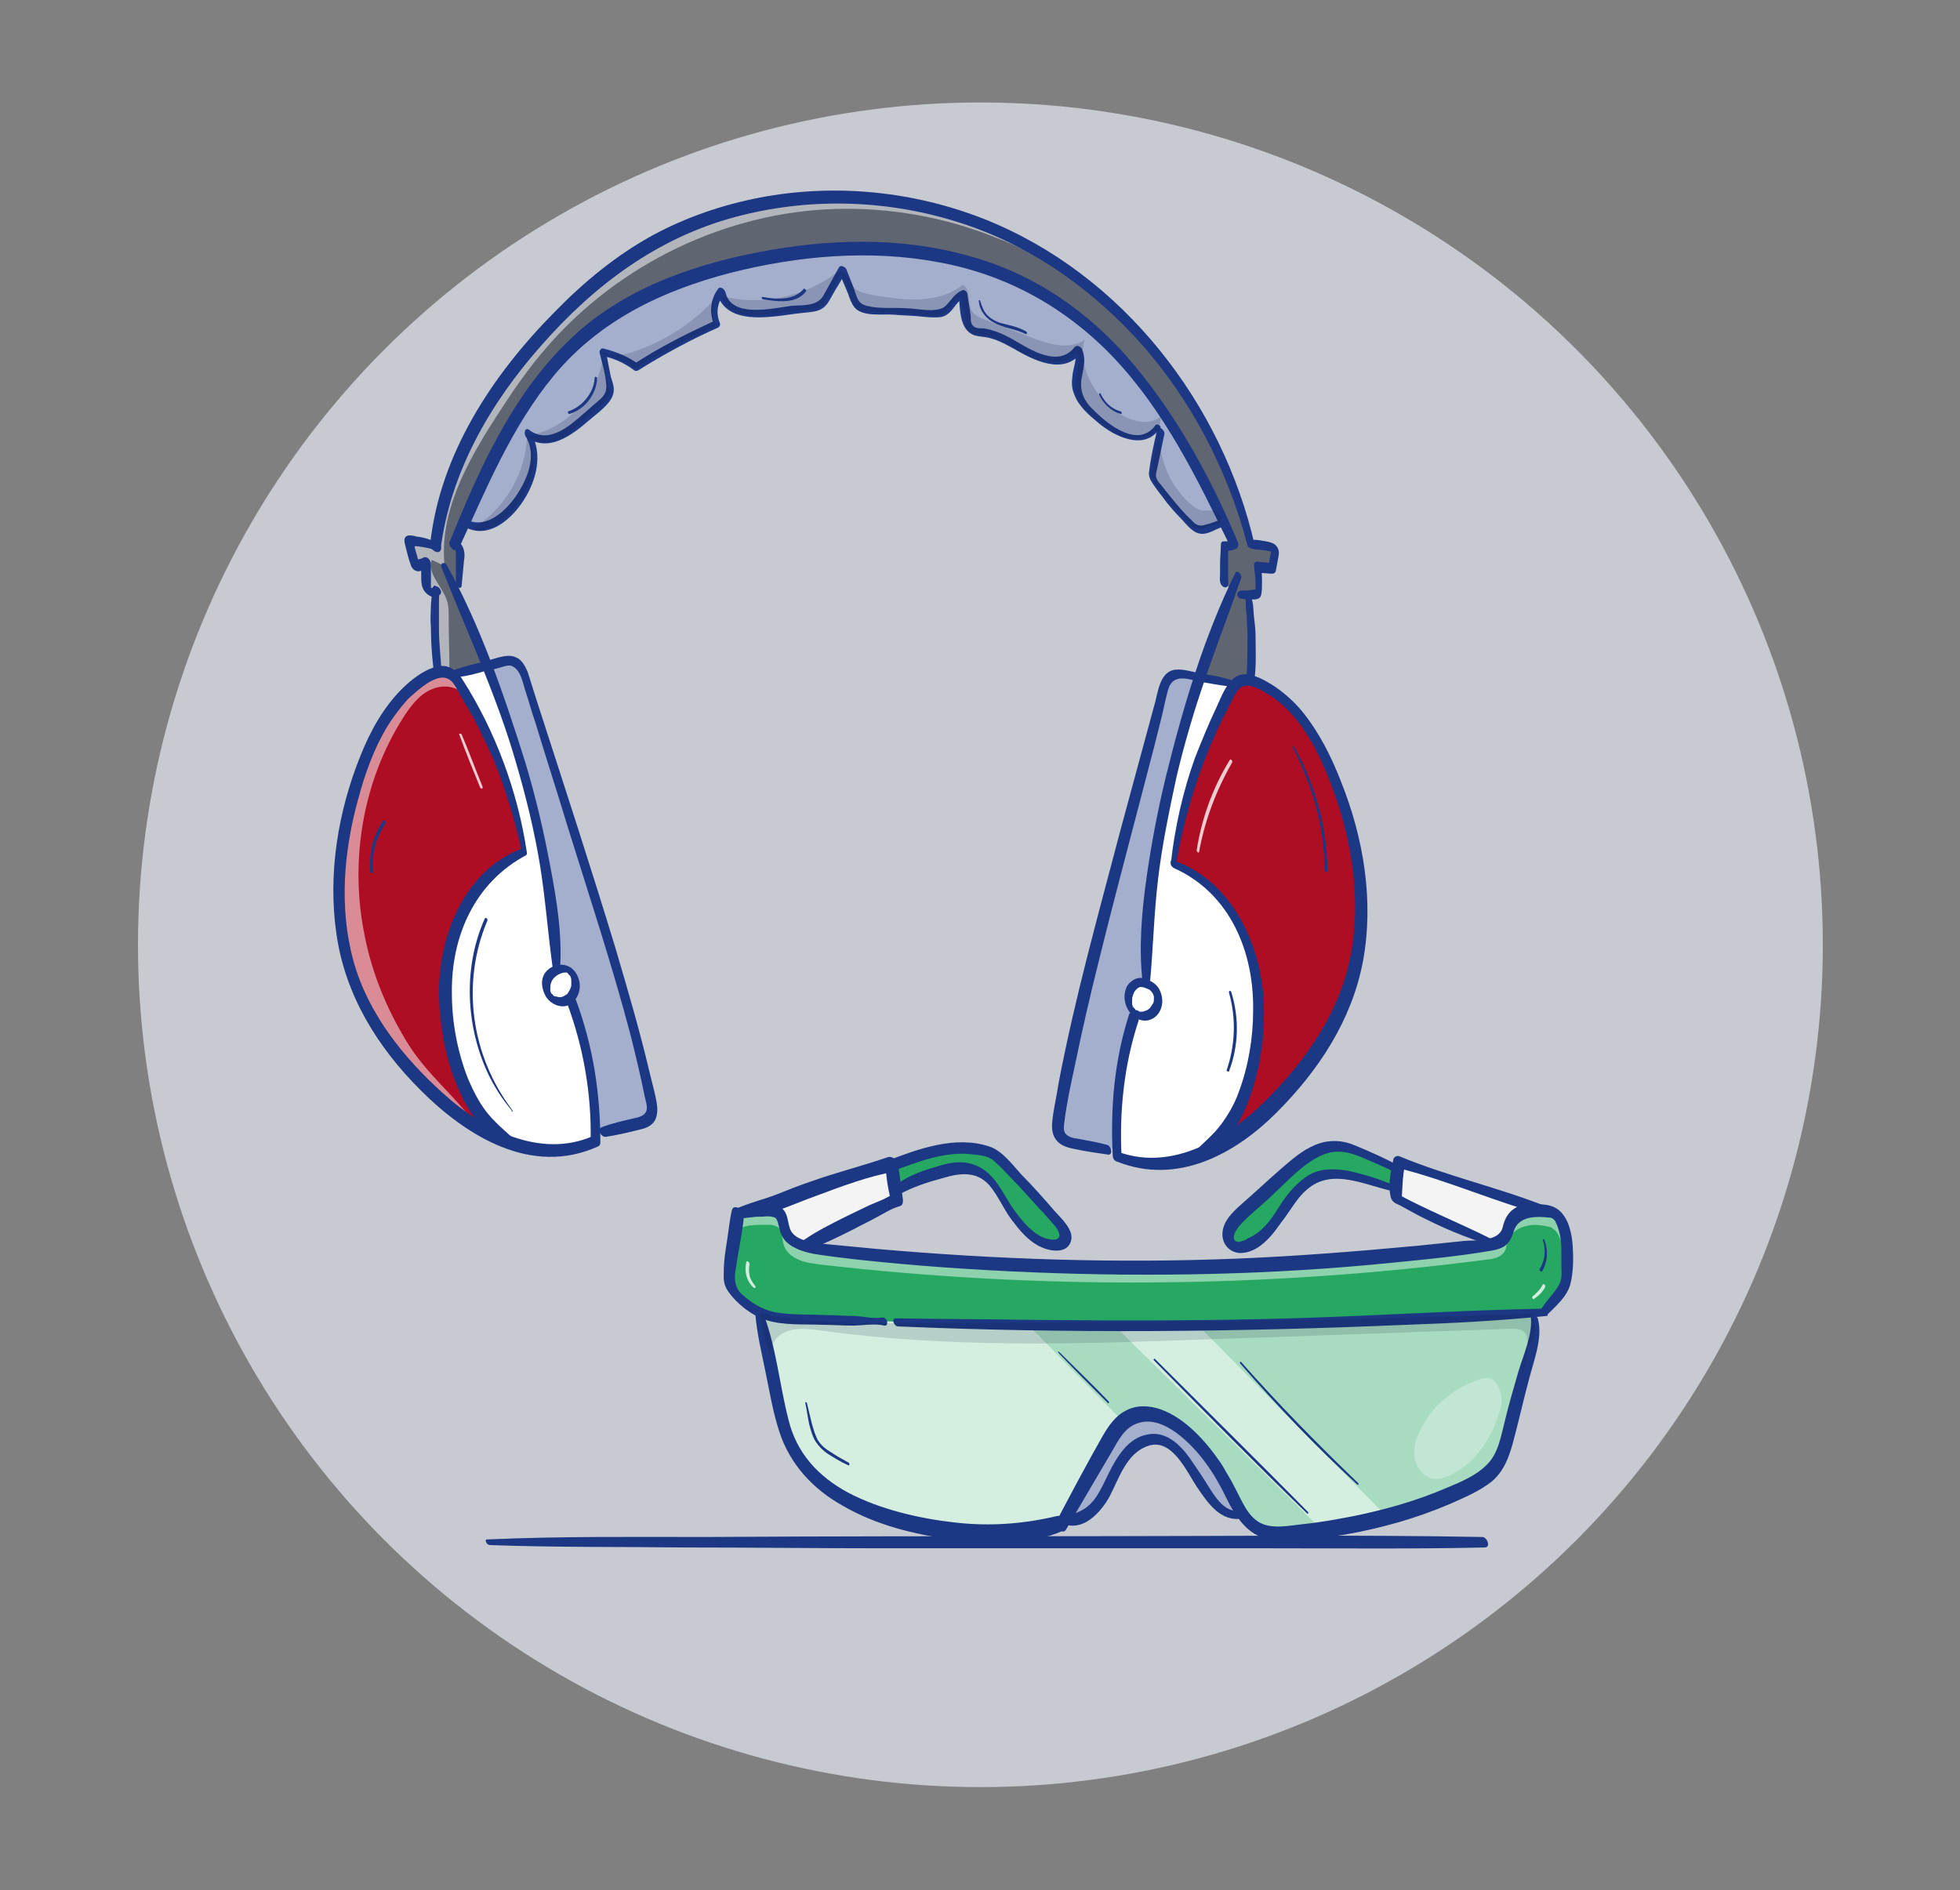
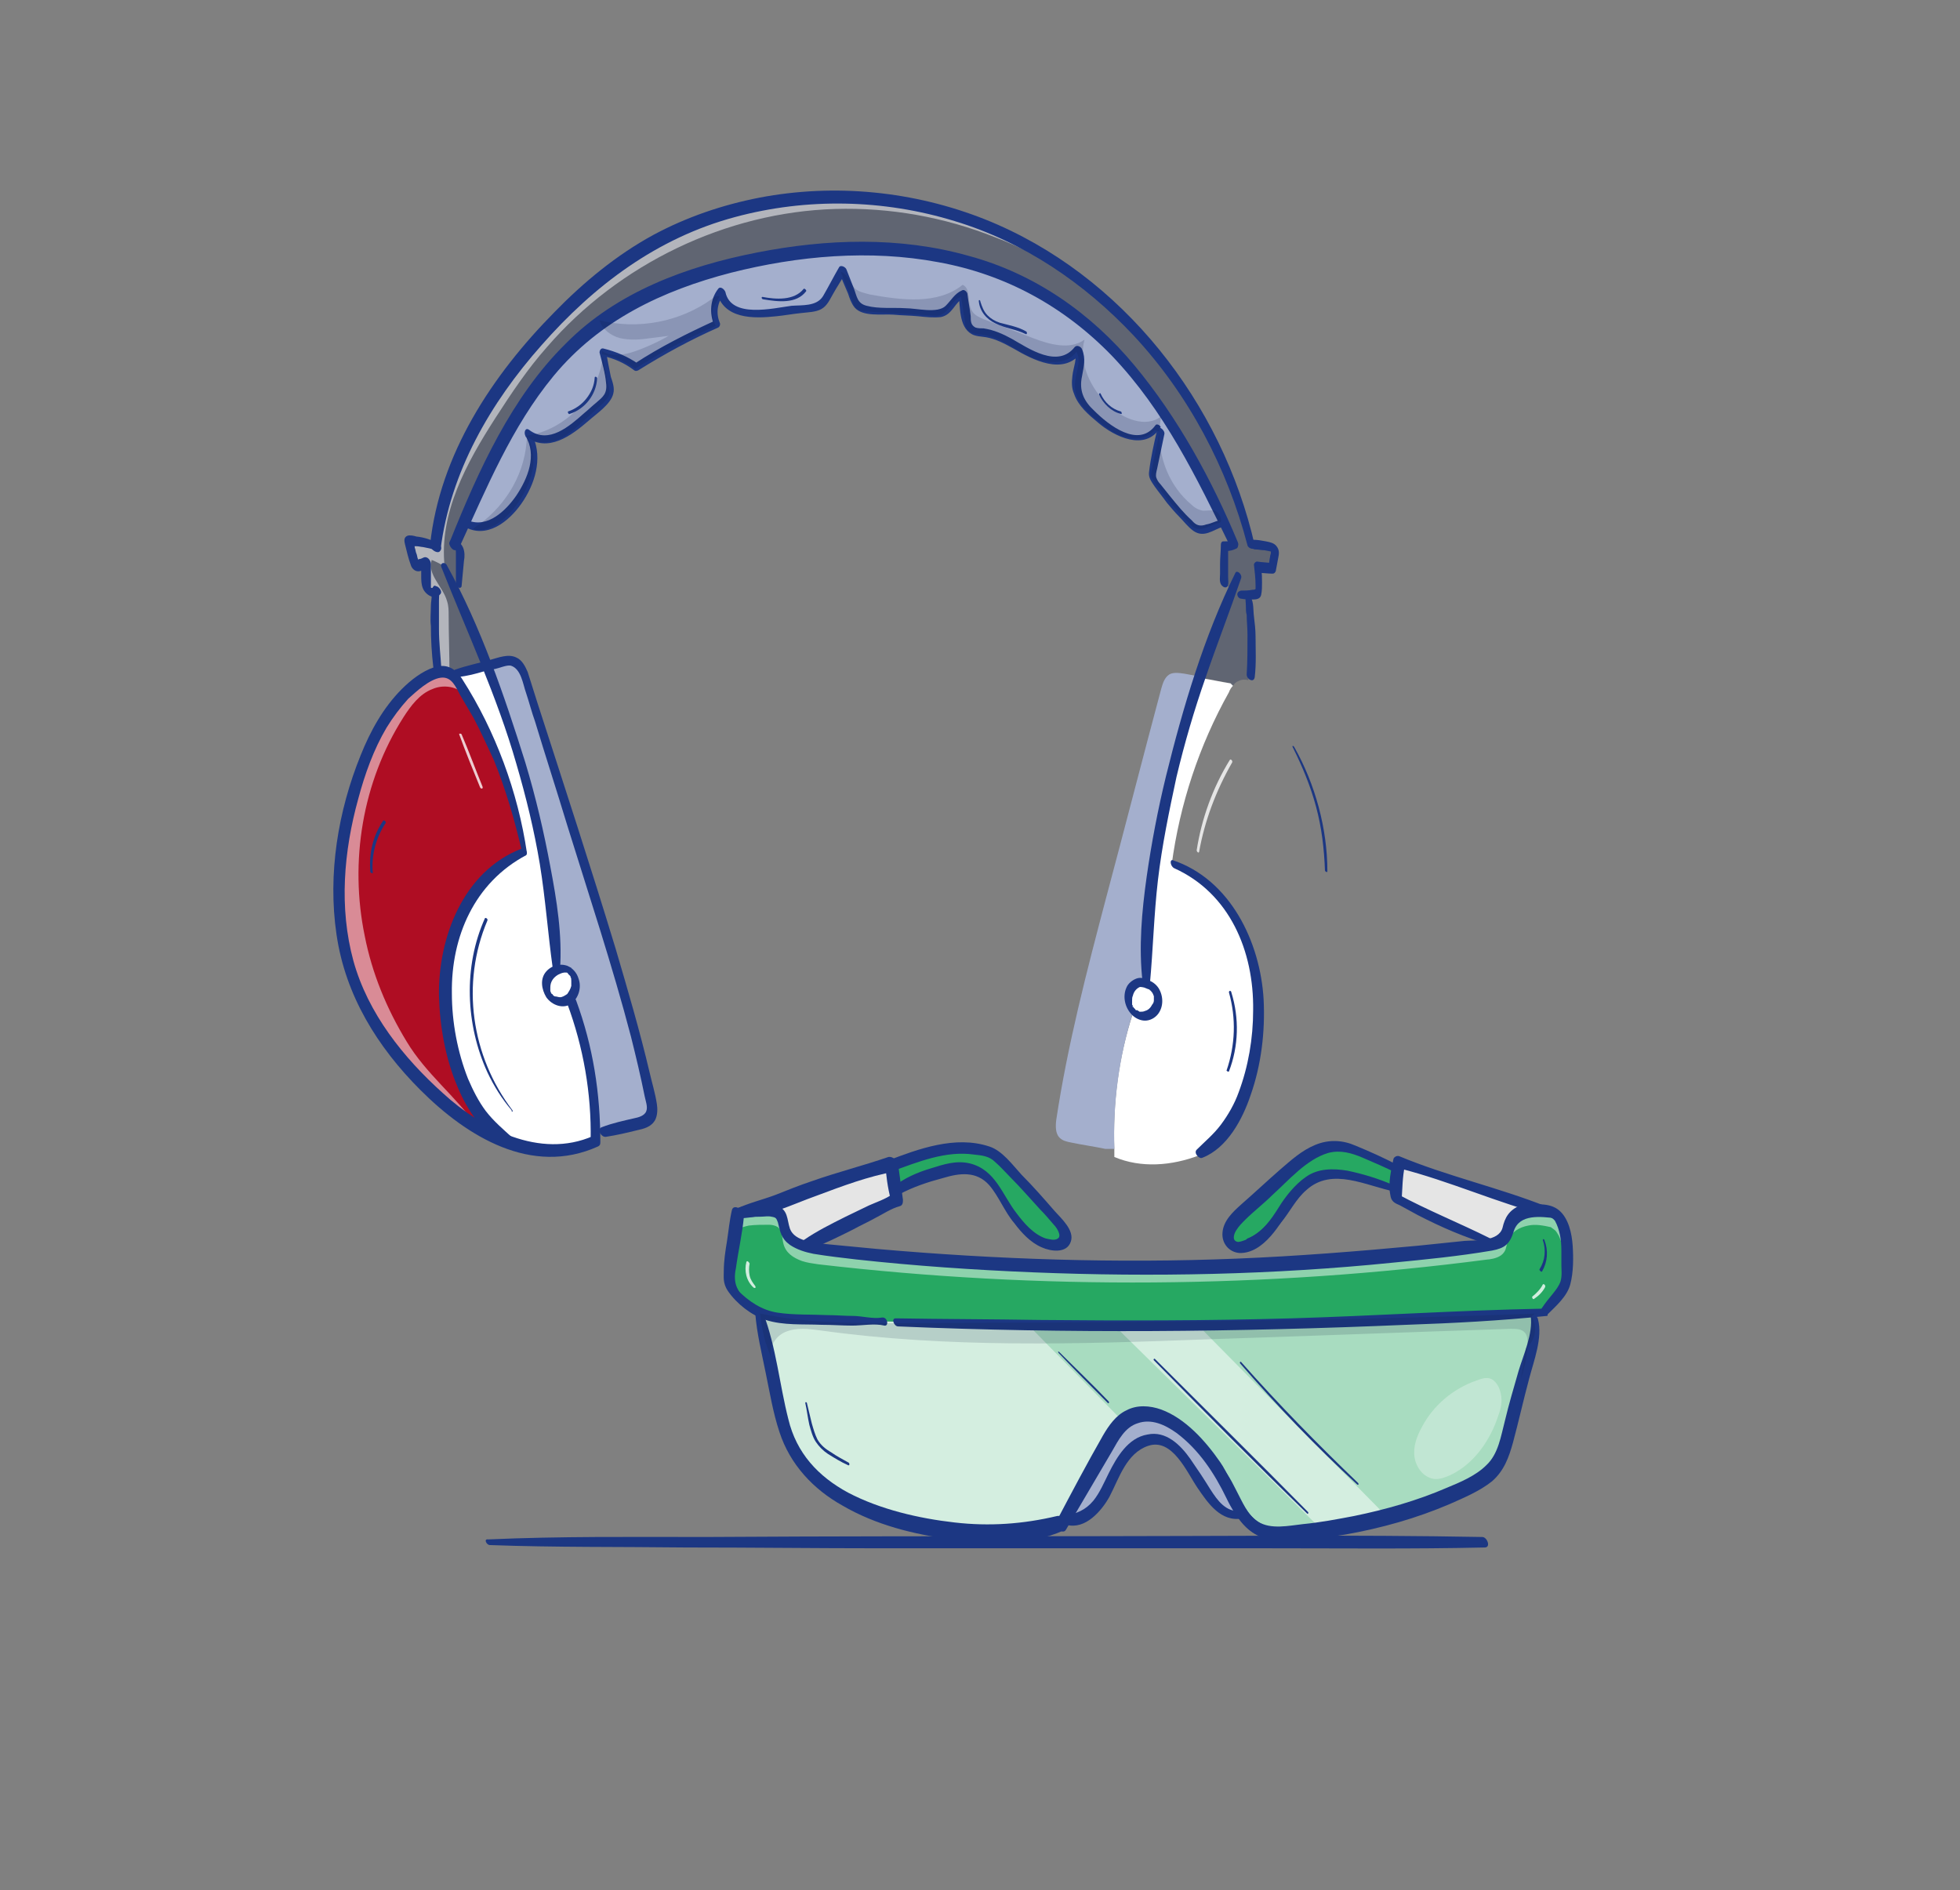
<svg xmlns="http://www.w3.org/2000/svg" viewBox="0 0 242.9 234.3" style="enable-background:new 0 0 242.9 234.3" xml:space="preserve">
  <rect x="0" y="0" width="242.9" height="234.3" fill="#808080" stroke="none" />
  <style>.st372{fill:#26a862}.st383{fill:#af0d23}.st502{fill:#1c3783}.st522{fill:#fff}.st540{fill:#a4afcd}.st547{opacity:.17;fill:#0e1c42}.st549{fill:#fff}.st549,.st553{opacity:.79}</style>
  <g id="Layer_1">
-     <circle cx="121.5" cy="117.1" r="104.4" style="opacity:.72;fill:#e4e7f0" />
    <path class="st522" d="M140.5 125.5c-.4-.3-.6-.7-.7-1.1-.2-.7-.1-1.5.4-2.1.2-.2.5-.4.7-.5.8-.1 1.6.2 2.1.8.6.8.5 2-.2 2.7-.3.3-.7.5-1.2.5-.4.1-.8 0-1.1-.3zm-70-1.9c-.3.3-.7.4-1.1.4-.4 0-.9-.2-1.2-.5-.7-.7-.9-1.9-.4-2.7.4-.7 1.2-1 2-1 .3.1.6.2.8.5.5.5.6 1.3.5 2-.1.6-.3 1-.6 1.3z" />
-     <path class="st383" d="M165 96.2c3.5 8.7 4.9 18.6 1.5 27.4-1.7 4.5-4.5 8.4-7.8 12-2.6 2.9-5.6 5.5-9.2 7.1-.3.1-.6.3-.9.4v-.1c4.1-2.7 6.1-7.8 6.8-12.7.7-4.5.6-9.2-1-13.5-1.6-4.3-4.9-8-9.1-9.7h-.1c1-7.5 3.4-14.8 7.1-21.4.1-.3.3-.5.5-.8.2-.2.4-.4.7-.6.4-.2.8-.2 1.2-.1l.9.3c4.7 2.2 7.5 7 9.4 11.7z" />
    <path d="m157.7 68.7-.3 1.8c-.6 0-1.2-.1-1.8-.1.1.9.2 1.9.1 2.8 0 .1 0 .3-.1.4-.1.1-.3.2-.5.2h-.6v.2c.4 3.2.5 6.5.3 9.7l-.1.6c-.4-.1-.8-.1-1.2.1-.3.1-.5.3-.7.6l-.3-.3c-1.3-.3-2.6-.5-3.9-.7 1.3-3.7 2.6-7.5 4.1-11.1l-1.2-.5c0-1.5.1-3.1.1-4.6.4 0 .8-.1 1.2-.2v-.2l-1.2-2.7c-5.2-11-11.7-21.8-22-28-11.7-7.1-26.4-7-39.6-3.6-5.6 1.4-11.1 3.5-15.7 6.9-8.3 6-13 15.6-17 25-.3.8-.7 1.5-1 2.3l-.1.2c.3 0 .5.2.6.5.1.3.1.6.1.9-.1 1.2-.1 2.4-.2 3.6l-.6.3c1.5 3.2 2.9 6.5 4.2 9.8-1.3.3-2.6.6-3.8.9h-.6c-.1-.1-.2-.2-.4-.2-.4-.2-.9-.1-1.3 0v-.7c-.3-3-.4-6.1-.2-9.1-.3.2-.8.1-1-.2-.3-.4-.3-.8-.3-1.3v-2.2c-.3.1-.6.3-1 .4-.1 0-.2.1-.2 0-.1 0-.1-.1-.1-.2-.2-.9-.4-1.7-.6-2.6v-.2c0-.1.2-.1.2-.1 1 .1 2 .3 3 .6 1-10.7 7.2-20.3 14.7-28.1 2.5-2.6 5.2-5.1 8.2-7.2 13.7-9.7 32.8-10.6 47.9-3.3 5.3 2.5 10.1 6 14.2 10.1 7.8 7.7 13.3 17.6 15.9 28.2l.4.1c.7.1 1.3.2 2 .3.2 0 .4.1.5.2 0 .3 0 .5-.1.7z" style="fill:#606572" />
    <path class="st522" d="M141.9 121.8c-.2-12.9 2.6-25.6 6.7-37.8 1.3.2 2.6.5 3.9.7l.3.3c-.2.2-.4.5-.5.8-3.7 6.6-6.1 13.9-7.1 21.4h.1c4.3 1.6 7.5 5.4 9.1 9.7 1.6 4.3 1.7 9 1 13.5-.7 4.9-2.7 10-6.8 12.7v.1c-3.4 1.3-7.2 1.6-10.5.2v-.9c-.2-5.7.5-11.4 2.3-16.9.3.3.7.4 1.1.4.4 0 .8-.2 1.2-.5.7-.7.8-1.9.2-2.7-.5-.7-1.3-1-2.1-.8.4-.3.8-.3 1.1-.2z" />
    <path class="st540" d="m151.5 64.6-.2.1-.2.1c-1 .2-1.9 1-2.9.7-.3-.1-.6-.4-.8-.6-1.7-1.7-3.3-3.6-4.6-5.6-.1-.1-.1-.2-.1-.3-.1-.2 0-.4 0-.5.3-1.7.7-3.4 1-5l-.6-.2c-.8 1-2.2 1.2-3.5.9-1.4-.3-2.5-1.2-3.6-2.1-1.4-1.1-2.8-2.5-2.8-4.3 0-1.4.9-3 .2-4.2-1.2 1.7-3.9 1.5-5.8.6s-3.6-2.4-5.7-2.7c-.7-.1-1.5-.1-2-.6-.2-.3-.3-.6-.3-1-.2-1-.3-2.1-.5-3.1-1.1.3-1.4 1.8-2.5 2.2-.4.2-.8.1-1.2.1-2.7-.2-5.4-.3-8.1-.5-.4 0-.8-.1-1.1-.3-.3-.2-.4-.5-.5-.8-.5-1.3-1-2.5-1.5-3.8-.7 1.2-1.3 2.3-2 3.5-.2.3-.3.5-.5.7-.3.3-.8.3-1.2.4l-4.8.6c-1.3.2-2.6.3-3.9 0-1.1-.3-2.2-1.1-2.5-2.2 0-.1-.1-.2-.1-.4-.1.1-.2.3-.3.4-.7 1.1-.8 2.5-.2 3.7-3.5 1.5-6.8 3.3-10 5.3-1.2-.9-2.6-1.5-4.1-1.8h-.1v.2c.3 1.2.5 2.5.8 3.7.1.4.2.7.1 1.1-.1.4-.5.8-.8 1.1-.8.7-1.5 1.4-2.3 2.1-1 .9-2 1.9-3.3 2.4-1.3.5-2.8.5-3.8-.4 1.7 2.6.5 6-1.3 8.5-1.3 1.8-3.4 3.5-5.4 3-.2 0-.4-.1-.7-.2l-.5-.4c4.1-9.5 8.7-19.1 17-25.1 4.6-3.4 10.1-5.5 15.7-6.9 13.2-3.4 28-3.5 39.6 3.6 10.3 6.3 16.8 17.1 21.9 28zm-10.7 57.2c-.3.1-.5.3-.7.5-.5.6-.6 1.4-.4 2.1.1.4.4.9.7 1.1-1.7 5.4-2.5 11.2-2.3 16.9H137c-1.4-.3-2.9-.5-4.3-.8-.5-.1-1-.2-1.4-.6-.5-.5-.5-1.4-.4-2.2 1.4-9.3 3.8-18.5 6.2-27.6 2.3-8.6 4.5-17.2 6.8-25.8.2-.7.4-1.4 1-1.8.5-.3 1.2-.2 1.9-.1.5.1 1.1.2 1.6.3-4.1 12.3-6.9 25-6.7 37.8-.1.1-.5.1-.9.2zm-70.9-1.9c-.3-.1-.7-.1-1 .1-.5-12.9-3.9-25.4-8.6-37.5.5-.1 1.1-.3 1.6-.4.6-.1 1.3-.3 1.9 0 .6.3.9 1.1 1.1 1.7 2.7 8.5 5.4 16.9 8 25.4 2.8 9 5.7 18 7.6 27.2.2.8.3 1.6-.2 2.2-.3.4-.8.5-1.3.6-1.4.4-2.8.7-4.3 1h-1.1c-.1-5.7-1.1-11.4-3.1-16.7.3-.3.6-.7.7-1.2.2-.7 0-1.5-.5-2-.2-.1-.5-.3-.8-.4z" />
    <path class="st522" d="M64.8 105.6c-1.3-7.4-4.1-14.6-8.2-21-.2-.4-.5-.8-.9-1.1h.6c1.3-.3 2.6-.6 3.8-.9 4.7 12 8.1 24.6 8.6 37.5.3-.1.7-.2 1-.1-.8-.1-1.6.3-2 1-.5.8-.4 2 .4 2.7.3.3.7.5 1.2.5.4 0 .8-.2 1.1-.4 2 5.3 3.1 11 3.1 16.7v.9c-3.2 1.5-7.1 1.4-10.5.3v-.1c-4.3-2.5-6.4-7.5-7.4-12.3-.9-4.5-1-9.2.4-13.5 1.4-4.3 4.4-8.3 8.6-10.1l.2-.1z" />
    <path class="st383" d="M64.8 105.6h-.1c-4.2 1.8-7.2 5.8-8.6 10.1-1.4 4.4-1.3 9.1-.4 13.5 1 4.8 3.2 9.8 7.4 12.3v.1l-.9-.3c-3.6-1.4-6.8-3.9-9.5-6.7-3.4-3.4-6.4-7.2-8.4-11.6-3.7-8.6-2.9-18.6.2-27.4 1.7-4.8 4.3-9.8 8.9-12 .2-.1.5-.2.7-.3.4-.1.9-.2 1.3 0 .1.1.3.1.4.2.4.3.6.7.9 1.1 4 6.3 6.8 13.5 8.1 21z" />
    <path d="M45.2 116c-1.9-9.2-.3-19.1 4.8-27.1.9-1.4 2-2.9 3.6-3.5 1.6-.7 3.7-.2 4.5 1.4-.9-.9-1.3-2.2-2.4-2.9-1.1-.8-2.6-.6-3.8 0-1.2.6-2 1.7-2.8 2.8-6 8.2-8.3 19-6.3 29 1.8 8.9 7.8 19.7 16.3 23.9-2.6-3.7-6.3-6.5-8.7-10.5-2.5-4.1-4.3-8.5-5.2-13.1zM139 39.3c-2-1-5.3-4.4-6.7-5.3-2.8-1.8-5.8-3.4-9-4.6-6.3-2.5-13-3.7-19.8-3.5-13.5.4-26.8 6.8-35.7 17.1-2.4 2.7-4.4 5.7-6.4 8.8-3.6 5.6-7 11.8-6.3 18.4-.5-.3-1.1-.6-1.6-.8-.6 1.8 1.4 3.3 1.9 5.1.2.6.2 1.2.2 1.7 0 2.4.1 4.8.1 7.2-.5-.2-1.1-.5-1.6-.7-.3-3-.4-6.1-.2-9.1-.3.2-.8.1-1-.2-.3-.4-.3-.8-.3-1.3v-2.2c-.3.1-.6.3-1 .4-.1 0-.2.1-.2 0-.1 0-.1-.1-.1-.2-.2-.9-.4-1.7-.6-2.6v-.2c0-.1.2-.1.2-.1 1 .1 2 .3 3 .6C55 57 61.2 47.4 68.7 39.6c2.5-2.6 5.2-5.1 8.2-7.2 13.7-9.7 32.8-10.6 47.9-3.3 5.3 2.6 10.1 6.1 14.2 10.2z" style="opacity:.52;fill:#fff" />
    <path class="st502" d="M152.8 67c-.4.1-.8.1-1.2.1-.2 0-.3.2-.3.4 0 .8-.1 1.6-.1 2.4v1.2c0 .4-.1.9.1 1.3.1.2.5.6.8.3.2-.3.1-.8.1-1.2v-3.6c-.1.1-.2.2-.3.4.5 0 .9-.1 1.3-.3.5-.2 0-1.1-.4-1zm1 7.2c.5.1 1 .1 1.5.1s.9-.1 1-.6c.1-.5.1-1 .1-1.5 0-.6 0-1.1-.1-1.6l-.4.4c.6 0 1.2.1 1.8.1.2 0 .3-.1.4-.3.1-.5.2-1.1.3-1.6.1-.5.2-1-.2-1.5-.3-.4-.8-.5-1.3-.6-.5-.1-1.1-.2-1.6-.2-.3 0-.4.3-.4.6.1.3.3.6.7.6.4 0 .7.1 1.1.1.1 0 1 .2 1 .2-.1-.1-.2-.2-.2-.3v.4c0 .2-.1.3-.1.5-.1.4-.1.8-.2 1.1.1-.1.2-.2.4-.3-.6-.1-1.2-.1-1.8-.2-.2 0-.4.2-.4.4.1.9.2 1.7.2 2.6v.4c-.1.1-.3.1-.4.1-.5.1-.9.1-1.4.1-.8.2-.4 1 0 1z" />
    <path class="st502" d="M155.5 67.6c-4-17.6-16.4-33.6-33.4-40.4-8.8-3.5-18.6-4.5-28-2.7-4.6.9-9 2.4-13.1 4.6-4.6 2.5-8.7 5.9-12.3 9.6-7.7 7.8-14.2 17.6-15.4 28.8-.1.6 1.2 1.4 1.3.6 1.2-9.6 6.2-18.2 12.5-25.3 6.5-7.4 14.3-13.3 24-15.9 8.9-2.4 18.4-2.2 27.2.5 8.6 2.6 16.1 7.7 22.2 14.2 6.8 7.3 11.6 16.4 14.1 26 .1.4 1 .7.9 0z" />
    <path class="st502" d="M54.3 67.3c-.9-.4-1.7-.7-2.7-.8-.3-.1-.8-.2-1.1-.1-.5.2-.4.7-.3 1.1.2.8.4 1.7.7 2.5.1.4.5.9 1.1.8.4-.1.8-.3 1.1-.5-.3-.3-.6-.5-.9-.8v1.8c0 .6 0 1.1.2 1.6.3.8 1.5 1.6 2.2.7.3-.4-.5-1.3-.9-.8-.1.1-.3.1-.3 0v-2.9c0-.4-.4-1-.9-.8-.2.1-.4.2-.6.2-.1.1-.3.2-.5.2.1 0 .2.1.3.1h-.1c.1.1.2.2.3.2.2.3.1 0 0-.1 0-.1-.1-.2-.1-.4-.1-.2-.1-.5-.2-.7-.1-.2-.1-.5-.2-.7 0-.1 0-.2-.1-.3v-.2c0-.2 0-.2 0 0-.1.1-.1.2-.2.3-.1 0-.1 0 0 0h.5c.3 0 .6.1.8.1.5.1 1.1.2 1.6.4.9.4.8-.6.3-.9zm2.9 5.4c.1-1.1.2-2.2.3-3.2.1-.5.1-1.1-.1-1.6s-.7-1-1.3-1c-.3 0-.5.3-.4.6.1.3.4.7.7.7h.1l-.1-.1c.1 0 .1.3.1.4v3.8c0 .2.2.4.3.5.1.1.3.1.4-.1z" />
    <path class="st502" d="M153.4 67.2c-3.2-7.7-7.4-15.4-12.8-21.9-5.4-6.5-12.4-11.4-20.6-13.6-8.5-2.4-17.6-2.1-26.2-.4-8.7 1.7-17.4 4.9-23.7 11.3-6.7 6.6-10.8 15.7-14.3 24.4-.2.5.8 1.5 1.1.9 3.4-7.4 6.5-15 11.7-21.3 5.7-6.9 13.5-10.6 22-12.8 8.3-2.1 17.2-2.9 25.7-1.3 8.3 1.5 15.6 5.5 21.5 11.6 6.5 6.8 10.5 15.1 14.6 23.5.4.5 1.3.4 1-.4z" />
    <path class="st502" d="M151.1 64.5c-.5.1-1 .4-1.6.5-.8.3-1.3.1-1.8-.5-1-.9-1.8-1.9-2.7-3l-1.2-1.5c-.2-.2-.4-.5-.5-.8-.1-.3 0-.7.1-1.1.3-1.4.6-2.9.9-4.3.1-.5-.8-1.2-.9-.5-.4 1.7-.8 3.5-1 5.2-.1.7.3 1.2.7 1.8.5.7 1 1.3 1.5 2 .5.6 1 1.2 1.5 1.7.6.6 1.1 1.3 1.8 1.8 1.3.9 2.4-.1 3.6-.5.3-.2-.1-.9-.4-.8z" />
    <path class="st502" d="M143.2 52.7c-2.1 2.9-5.8 0-7.6-1.8-1.3-1.2-1.9-2.5-1.5-4.3.2-1.2.5-2.1 0-3.3-.1-.3-.6-.6-.9-.3-2.1 2.7-5.7.2-7.8-1-1.1-.6-2.2-1.1-3.5-1.3-.3 0-.7 0-1-.1-.6-.3-.6-.8-.6-1.4-.1-.9-.3-1.8-.4-2.7 0-.3-.4-.7-.7-.5-.9.4-1.3 1.2-2 1.9-1 1-3.6.3-5 .3-1.5-.1-3.3.1-4.8-.3-1.2-.3-1.2-1.2-1.6-2.2-.3-.8-.6-1.5-.9-2.3-.1-.3-.7-.6-.9-.3-.7 1.2-1.3 2.4-2 3.6-.8 1.3-2.6 1.1-3.9 1.2-2.3.3-7.5 1.6-8.2-1.7-.1-.3-.6-.8-.9-.4-1 1.3-1.1 3-.5 4.5.1-.2.1-.4.2-.6-3.5 1.6-6.9 3.3-10.1 5.4h.5c-1.3-.9-2.7-1.5-4.3-1.9-.3-.1-.5.2-.5.5.3 1.2.7 2.5.8 3.7.2 1.4-.4 1.8-1.2 2.5-.5.4-1 .9-1.5 1.3-1.8 1.6-4.4 3.9-6.8 2.1-.5-.4-.7.3-.5.7 1.5 2.4.3 5.3-1.1 7.4-1.3 1.9-3.6 4.1-6 3.1-.6-.3-.5.8 0 1 2.8 1.2 5.5-1.3 6.9-3.5 1.6-2.5 2.4-5.7.9-8.4-.2.2-.4.3-.7.5 2.8 2.1 5.7-.1 7.9-2 .9-.8 2.7-2 3-3.3.2-.7-.1-1.5-.3-2.1-.2-1-.4-2-.6-3.1l-.5.5c1.5.3 2.8.9 4 1.8.1.1.3.1.5 0 3.2-2 6.5-3.8 9.9-5.3.2-.1.3-.4.2-.6-.5-1.2-.3-2.5.5-3.5-.3-.1-.6-.3-.9-.4.8 3.5 4.6 3.4 7.4 3.1 1-.1 2.1-.3 3.1-.4.8-.1 1.8-.1 2.5-.5s1-1.1 1.4-1.8c.5-.9 1.1-1.8 1.6-2.7l-.9-.3c.4 1 .8 2 1.2 2.9.2.6.4 1.2.8 1.7 1 1.2 3.4.8 4.8.9 1 .1 2.1.1 3.1.2.9.1 1.9.2 2.8.1 1.5-.3 1.7-1.9 2.9-2.4-.2-.2-.5-.4-.7-.5.2 1.5 0 4.1 1.6 5 .5.3 1.2.3 1.8.4 1.2.2 2.3.8 3.4 1.4 2.4 1.4 6.2 3.4 8.4.5l-.9-.3c.5 1-.1 2.1-.2 3.2-.1.8-.1 1.5.2 2.2.5 1.5 1.8 2.6 3 3.6 2 1.7 5.8 3.6 7.7.6.2-.1-.4-.6-.6-.3zm9.9 18.3c-3.9 7.9-6.5 16.7-8.6 25.2-1 4.1-1.8 8.3-2.4 12.5-.6 4.3-1 8.7-.5 13 .1.5.9 1 .9.3.4-4.3.5-8.6 1-12.9.5-4.3 1.4-8.6 2.3-12.8 1-4.2 2.2-8.3 3.6-12.3 1.4-4.1 3-8.2 4.4-12.3.2-.5-.5-1.1-.7-.7zm1.3 2.9c-.1.4 0 .8 0 1.2 0 .4 0 .8.1 1.1 0 .8.1 1.6.1 2.5 0 1.7 0 3.3-.1 4.9 0 .6.9 1.1 1 .3.2-1.7.1-3.4.1-5 0-.8-.1-1.7-.2-2.5-.1-.7 0-1.7-.4-2.4-.2-.2-.5-.4-.6-.1z" />
    <path class="st502" d="M142.4 121.6c-.5-.4-1.1-.5-1.6-.3s-1 .6-1.2 1.1c-.5 1.1-.2 2.5.7 3.4.4.4 1 .7 1.6.7.6 0 1.2-.3 1.6-.8.7-.9.7-2.2.1-3.2-.7-1.1-2.2-1.5-3.3-.8-.3.2.1.9.4.7.4-.1.7-.1 1.1 0 .2.1.3.1.5.2.1 0 .2.1.2.1.1.1-.1 0 0 0l.1.1c.1.1 0-.1 0 0l.1.1s.1.2 0 0c0 0 0 .1.1.1 0 0 0 .1.1.2 0 .1 0 0 0 0 0 .1.1.2.1.3v.5c0 .2-.1.4-.2.5-.2.4-.5.7-.9.8-.2.1-.4.1-.6.1-.1 0-.1 0-.2-.1-.1 0-.1-.1-.2-.1-.1-.1.1.1-.1 0 0 0-.1 0-.1-.1l-.1-.1c.1.1 0 0 0 0l-.1-.1s-.1-.2-.1-.1-.1-.1 0-.1c0-.1-.1-.1-.1-.2v-.5c0-.2 0-.4.1-.6.2-.9 1.1-1.4 1.9-1.1.4.1.4-.5.1-.7z" />
-     <path class="st502" d="M145.7 107.4c1.2-7.1 3.4-13.8 6.8-20.2.3-.6.7-1.6 1.3-2 .9-.6 2.3.2 3.1.7 1.4.8 2.6 1.9 3.6 3.1 1.9 2.3 3.2 5 4.3 7.8 2.5 6.4 3.8 13.4 2.8 20.3-.9 6.7-4.5 12.6-9.1 17.6-4.9 5.4-12.5 10.9-20.1 8 .2.3.4.5.6.8-.3-5.8.3-11.5 2.1-17 .2-.7-1-1.5-1.2-.7-1.8 5.7-2.3 11.4-2 17.4 0 .4.2.7.6.8 7.4 2.9 14.5-.9 19.7-6.1 5.2-5.2 9.3-11.4 10.7-18.7 1.4-7.5.1-15.3-2.7-22.3-1.2-3.1-2.7-6.1-4.8-8.7-1-1.2-2.1-2.2-3.4-3.1-1.1-.7-2.7-1.7-4.1-1.5-1.8.3-2.6 3-3.3 4.4-.9 1.9-1.7 3.9-2.5 5.9-1.5 4.2-2.5 8.6-3 13.1-.1.3.5.8.6.4z" />
-     <path class="st502" d="M152.6 84.3c-1.2-.4-2.4-.6-3.7-.8-1-.2-2.2-.6-3.2-.5-2.1.2-2.2 3.1-2.7 4.6-1.4 5.2-2.8 10.3-4.2 15.5-2.7 10.3-5.6 20.6-7.6 31.1-.2 1.3-.5 2.7-.7 4-.1.9-.3 1.9.2 2.8.5.9 1.4 1.2 2.4 1.4 1.4.3 2.8.5 4.2.7.7.1.4-1.1-.1-1.2-1.1-.3-2.2-.5-3.3-.7-.4-.1-.9-.1-1.3-.3-.9-.4-.8-1-.7-1.8.3-2.4.8-4.7 1.3-7 .9-4.4 1.9-8.7 3-13.1 2.2-8.9 4.6-17.8 6.9-26.7l.9-3.6c.3-1.2.5-2.5.9-3.6.7-1.6 2.5-.9 3.8-.6 1.3.2 2.7.5 4 .6.5 0 .2-.7-.1-.8z" />
    <path class="st502" d="M145.5 107.6c6.9 3.1 9.9 10.3 9.8 17.6 0 3.5-.6 7-1.8 10.2-.5 1.4-1.3 2.8-2.2 4-.9 1.2-2 2.1-3 3.1-.4.4.3 1.2.7 1 3.1-1.2 5-4.8 6-7.8 1.3-3.7 1.8-7.8 1.6-11.8-.4-7.1-4.1-14.9-11.3-17.3-.4 0-.2.8.2 1zM54.7 70.3c3.2 8.1 6.9 16 9.3 24.4 1.2 4.1 2.2 8.2 2.9 12.4.7 4.3 1 8.6 1.6 12.9.1.5.9.8.9.2.3-4.3-.4-8.6-1.2-12.8-.8-4.3-1.8-8.6-3.1-12.9-2.6-8.3-5.5-16.8-9.7-24.4-.2-.5-.9-.4-.7.2zm-1 2.4c-.2.3-.2.7-.2 1.1 0 .4-.1.9-.1 1.3 0 .8-.1 1.6 0 2.5 0 1.7.1 3.4.3 5.1.1.5 1 .9 1 .2-.1-1.6-.3-3.3-.3-4.9v-3.6c0-.4.1-.9-.1-1.3-.1-.3-.4-.7-.6-.4z" />
    <path class="st502" d="M69 120.5c.4-.1.7-.2 1.1 0 .1 0 .3.1.3.2l.1.1.1.1.1.1v.1c.1.1.1.3.1.5v.6c-.1.4-.3.7-.5 1-.3.2-.6.4-.9.4-.2 0-.4-.1-.6-.1-.1 0-.2-.1-.2-.1l-.1-.1s0-.1-.1-.1l-.1-.1c-.1-.1.1.1 0 0 0-.1-.1-.2-.1-.3v-.4c0-.4.1-.7.3-1 .2-.3.6-.6.9-.7.4-.2.8-.2 1.2-.1.5.1.4-.6.1-.7-1-.5-2.2-.4-3 .5-.8.9-.6 2.2 0 3.2.7 1 2.1 1.5 3.1.8.9-.7 1.3-2 .9-3.1-.2-.7-.7-1.3-1.4-1.6-.6-.2-1.3-.2-1.7.2-.3.1 0 .7.4.6z" />
    <path class="st502" d="M65.3 105.7c-1.1-7.5-3.9-15.1-8-21.5-.8-1.3-1.9-2-3.5-1.5-1.5.5-2.9 1.6-4 2.7-2.3 2.3-3.9 5.2-5.1 8.2-2.8 6.9-4.1 14.7-3 22.2 1.1 7.6 5.1 14 10.4 19.3 5.8 5.8 13.8 10.7 22 7 .2-.1.3-.2.3-.5 0-6.1-.9-11.9-3-17.6-.3-.8-1.5-.5-1.1.4 2 5.4 3 11.1 2.9 16.9.1-.2.2-.3.3-.5-6.6 2.9-13.8-.9-18.6-5.3-4.9-4.4-9.3-9.9-11.1-16.4-1.8-6.6-1.2-13.6.6-20.1.8-3 1.9-6.1 3.5-8.8.8-1.3 1.7-2.5 2.7-3.6 1-.9 2.6-2.4 4-2.6 1.4-.2 1.9 1.2 2.4 2.1.6 1 1.1 1.9 1.7 2.9.9 1.7 1.7 3.5 2.5 5.2 1.5 3.7 2.6 7.5 3.5 11.4 0 .2.6.5.6.1z" />
    <path class="st502" d="M56.8 83.9c1.1-.1 2.2-.4 3.2-.7.5-.1.9-.2 1.4-.3.5-.1 1.4-.5 1.9-.4 1.3.4 1.5 2.3 1.9 3.4.4 1.2.7 2.4 1.1 3.5 1.3 4.3 2.7 8.6 4 12.9 2.7 8.7 5.6 17.4 7.9 26.2.6 2.4 1.2 4.9 1.7 7.4.1.5.4 1.3.2 1.8-.2.6-1 .8-1.5.9-1.3.3-2.7.6-4 1.1-.7.2-.1 1.3.5 1.2 1.3-.2 2.6-.5 3.8-.8.9-.2 1.8-.4 2.3-1.3.3-.6.3-1.4.2-2-.2-1.3-.6-2.6-.9-3.9-1.2-5.1-2.7-10.2-4.2-15.3-3.1-10.2-6.4-20.3-9.7-30.5-.4-1.3-.8-2.5-1.2-3.8-.3-.7-.7-1.5-1.4-1.8-1-.5-2.2 0-3.3.3-1.4.4-2.9.7-4.3 1.2-.5.2 0 .9.4.9z" />
    <path class="st502" d="M64.6 105.2c-7.2 2.8-10.3 11-10.2 18.2.1 3.8.8 7.8 2.3 11.3 1.2 2.9 3.4 6.4 6.6 7.4.7.2.6-.7.3-1-1.2-1.1-2.4-2.1-3.4-3.4-.9-1.2-1.6-2.6-2.2-4-1.3-3.3-2-7-2-10.6-.1-7 2.8-13.7 9.2-17.1.3-.3-.2-1-.6-.8z" />
-     <path class="st547" d="M75.4 47.8c.1.4.2.7.1 1.1-.1.4-.5.8-.8 1.1-.8.7-1.5 1.4-2.3 2.1-1 .9-2 1.9-3.3 2.4-1.3.5-2.8.5-3.8-.4 1.7 2.6.5 6-1.3 8.5-1.3 1.8-3.4 3.5-5.4 3 .2-.2.4-.4.8-.6 3.5-2.6 5.8-6.6 5.9-11 4.8-.7 8.9-5 9.4-9.8.2 1.1.4 2.3.7 3.6zm13.5-11.1c-.7 1.1-.8 2.5-.2 3.7-3.5 1.5-6.8 3.3-10 5.3-1.2-.9-2.6-1.5-4.1-1.8v-.4c1.2.8 2.8.5 4.2 0 3.9-1.4 7.4-3.7 10.1-6.8zm15.1-3h.3c-.7 1.2-1.3 2.3-2 3.5-.2.3-.3.5-.5.7-.3.3-.8.3-1.2.4l-4.8.6c-1.3.2-2.6.3-3.9 0-1.1-.3-2.2-1.1-2.5-2.2 4.8 1.2 10 .2 14-2.7.1-.1.3-.3.6-.3z" />
+     <path class="st547" d="M75.4 47.8c.1.4.2.7.1 1.1-.1.4-.5.8-.8 1.1-.8.7-1.5 1.4-2.3 2.1-1 .9-2 1.9-3.3 2.4-1.3.5-2.8.5-3.8-.4 1.7 2.6.5 6-1.3 8.5-1.3 1.8-3.4 3.5-5.4 3 .2-.2.4-.4.8-.6 3.5-2.6 5.8-6.6 5.9-11 4.8-.7 8.9-5 9.4-9.8.2 1.1.4 2.3.7 3.6zm13.5-11.1c-.7 1.1-.8 2.5-.2 3.7-3.5 1.5-6.8 3.3-10 5.3-1.2-.9-2.6-1.5-4.1-1.8v-.4c1.2.8 2.8.5 4.2 0 3.9-1.4 7.4-3.7 10.1-6.8zh.3c-.7 1.2-1.3 2.3-2 3.5-.2.3-.3.5-.5.7-.3.3-.8.3-1.2.4l-4.8.6c-1.3.2-2.6.3-3.9 0-1.1-.3-2.2-1.1-2.5-2.2 4.8 1.2 10 .2 14-2.7.1-.1.3-.3.6-.3z" />
    <path class="st547" d="M143.9 51.6c-.1.6-.2 1.3-.2 1.9l-.6-.2c-.8 1-2.2 1.2-3.5.9-1.4-.3-2.5-1.2-3.6-2.1-1.4-1.1-2.8-2.5-2.8-4.3 0-1.4.9-3 .2-4.2-1.2 1.7-3.9 1.5-5.8.6s-3.6-2.4-5.7-2.7c-.7-.1-1.5-.1-2-.6-.2-.3-.3-.6-.3-1-.2-1-.3-2.1-.5-3.1-1.1.3-1.4 1.8-2.5 2.2-.4.2-.8.1-1.2.1-2.7-.2-5.4-.3-8.1-.5-.4 0-.8-.1-1.1-.3-.3-.2-.4-.5-.5-.8-.5-1.3-1-2.5-1.5-3.8.7.1 1.1 1.3 1.7 2 .5.5 1.2.6 1.9.8 3.9.7 8.4 1.3 11.5-1.2 1.1.5.5 2.3 1.2 3.3.3.5 1 .8 1.5 1 2 .8 4 1.5 6 2.3 2.1.8 4.6 1.5 6.4.2-.8 2.9.8 6.1 3 8.2 1.8 1.6 4.6 2.8 6.5 1.3zm7.4 13.1-.2.1c-1 .2-1.9 1-2.9.7-.3-.1-.6-.4-.8-.6-1.7-1.7-3.3-3.6-4.6-5.6-.1-.1-.1-.2-.1-.3-.1-.2 0-.4 0-.5.3-1.7.7-3.4 1-5-.1 3.4 1.3 6.8 3.9 9 .4.4.9.7 1.5.8.5 0 1-.1 1.5 0 .5.3.8.9.7 1.4z" />
    <path class="st502" d="M160.2 92.6c1.2 2.4 2.2 4.8 2.9 7.4.7 2.6 1 5.2 1.1 7.9 0 .1.3.3.3.1 0-5.3-1.5-10.8-4.1-15.4-.1-.2-.3-.2-.2 0zm-114 15.6c-.2-2.2.4-4.4 1.6-6.2.1-.1-.2-.4-.3-.3-1.3 1.9-1.8 4.1-1.6 6.4.1.1.3.2.3.1zm17.3 29.4c-5.1-6.7-6.4-15.7-3.1-23.5.1-.2-.2-.4-.3-.3-2.7 6-2.4 13.2.3 19.1.8 1.7 1.8 3.3 3 4.7 0 .3.2.2.1 0zm88.8-4.8c1.2-3.1 1.3-6.6.3-9.8 0-.2-.3-.3-.3 0 .9 3.2.8 6.5-.3 9.7 0 0 .2.2.3.1zm-31-95.5c.1 1.3 1 2.3 2.1 2.8 1.2.6 2.5.7 3.7 1.3.2.1.2-.2.1-.3-1-.6-2.2-.8-3.3-1.1-.6-.2-1.1-.5-1.5-.9-.5-.5-.7-1.1-.9-1.7 0-.2-.2-.3-.2-.1zm-26.7-.2c1.8.3 4.1.6 5.3-1 .1-.1-.2-.4-.3-.3-1.2 1.5-3.5 1.3-5.1 1-.2 0-.1.3.1.3zm-24 14.2c1.9-.6 3.3-2.4 3.4-4.4 0-.2-.3-.3-.3-.1-.1 1.9-1.5 3.6-3.3 4.2-.1.1.1.4.2.3zm65.6-2.4c.5 1.1 1.5 2.1 2.7 2.4.2.1.1-.3 0-.3-1.1-.3-2-1.1-2.5-2.2 0-.1-.2-.1-.2.1z" />
    <g class="st553">
      <path class="st522" d="M56.9 91c.8 2.2 1.7 4.4 2.6 6.6.1.2.4.2.3-.1-.9-2.2-1.7-4.4-2.6-6.5-.1-.1-.3-.1-.3 0z" />
    </g>
    <g class="st553">
      <path class="st522" d="M148.6 105.6c.7-3.9 2.1-7.6 4.1-11.1.1-.2-.2-.5-.3-.3-2.1 3.4-3.5 7.3-4.1 11.2 0 .1.2.4.3.2z" />
    </g>
    <path class="st540" d="M153.7 187.6c.1 0 .1 0 0 0 .1.1.1.2.2.2h-.5c-.8.1-1.7-.3-2.4-.8-.7-.6-1.3-1.4-1.8-2.2-.7-1.1-1.4-2.1-2.1-3.2-.9-1.3-2-2.8-3.6-3.1-1.8-.4-3.6.9-4.6 2.4-1 1.5-1.6 3.3-2.5 4.9-1 1.6-2.6 2.9-4.4 2.8l-.2-.1 5.4-9.6c.6-1.1 1.3-2.3 2.4-3 1.3-.8 3-.8 4.4-.2 1.4.5 2.6 1.6 3.7 2.6 1.3 1.2 2.4 2.6 3.3 4.1.2.3.4.7.6 1 .7 1.3 1.2 2.7 2.1 3.9-.1.1 0 .2 0 .3z" />
    <path d="M131.1 188.8c-5.8 2-12.2 1.4-18.2 0-3.1-.7-6.2-1.7-8.9-3.3-2.7-1.6-5.1-3.9-6.4-6.8-.7-1.5-1-3.1-1.3-4.7-.8-3.7-1.6-7.4-2.4-11l.1-.2h.1c1.4.4 2.9.5 4.4.6 4.1.2 8.2.3 12.3.4 26.4.8 52.8.5 79.1-1.1v.6c.3 1 0 2-.2 3-1.1 4-2.1 8-3.2 11.9-.3 1.1-.6 2.3-1.3 3.3-.9 1.4-2.4 2.2-3.9 2.9-6.4 3.1-13.4 4.8-20.5 5.6-1.9.2-4 .3-5.6-.7-.6-.4-1-.9-1.4-1.5l-.2-.2c-1-1.6-1.7-3.8-2.8-5.2-.9-1.5-2.1-2.8-3.3-4.1-1.1-1.1-2.3-2.1-3.7-2.6-1.4-.6-3.1-.6-4.4.2-1.1.7-1.8 1.9-2.4 3l-5.4 9.6-.3.6-.2-.3z" style="fill:#d4eee0" />
    <path class="st372" d="M159.5 149.1c-1.3 2.1-2.8 4.3-5.1 5.2-.7.3-1.5.4-2-.1-.4-.4-.4-.9-.4-1.4.2-1.1 1.1-2 1.9-2.7 1.7-1.6 3.5-3.2 5.2-4.7.9-.8 1.8-1.7 2.9-2.3 1.1-.6 2.3-1.1 3.5-1 1 .1 1.9.4 2.8.8 1.5.6 3 1.3 4.4 2h.2c-.2.8-.2 1.6-.2 2.5h-.3c-1-.3-2.1-.6-3.1-.9-2.1-.6-4.4-1.3-6.4-.5-1.4.5-2.4 1.8-3.4 3.1z" />
    <path class="st549" d="M191.5 150.1c.2 0 .5.1.7.2-.9-.2-1.9-.4-2.8-.2-1.1.2-2.1.8-2.5 1.8-.2.5-.2 1.1-.5 1.5-.4.6-1.2.8-1.9.9l-.1-.4c-4-1.6-7.8-3.3-11.6-5.3v-1.2c0-.8.1-1.7.2-2.5.1-.3.1-.6.2-.9 6.1 2 12.2 4 18.3 6.1z" />
    <path class="st372" d="M131.5 152.1c.3.3.6.7.6 1.1 0 .4-.3.8-.7 1-.4.2-.8.2-1.2.1-1.8-.2-3.1-1.6-4.2-3-.6-.7-1.1-1.4-1.5-2.2-.6-1-1-2-1.8-2.8-.9-1-2.2-1.5-3.6-1.5-.9 0-1.8.3-2.6.5-1.9.6-3.8 1.1-5.4 2.3l-.4.1c-.2-1-.3-2.1-.4-3.1 1.6-.6 3.2-1.1 4.8-1.6 1.2-.3 2.3-.6 3.6-.7 1 0 2 .1 2.9.3.4.1.9.1 1.3.3.4.2.7.5 1.1.8 2.5 2.7 5 5.6 7.5 8.4z" />
    <path class="st549" d="M110.3 144.5c.1 1 .2 2.1.4 3.1.1.4.1.7.2 1.1-3.7 1.8-7.4 3.6-11.1 5.6l-.4.1c-1.1-.4-2-1-2.3-2.1-.2-.7-.1-1.6-.7-2.1-.3-.2-.7-.3-1.1-.3-.8 0-1.7 0-2.5.1 2.6-.7 5.1-1.7 7.6-2.6 3.2-1.2 6.5-2.2 9.9-3.1-.1.1-.1.2 0 .2z" />
    <path class="st372" d="M110.9 163.8c-4.1-.1-8.2-.2-12.3-.4-1.5-.1-3-.2-4.4-.6-1.2-.5-2.3-1.5-3.2-2.4-.3-.4-.5-.8-.6-1.3-.2-.7-.2-1.4-.1-2.2.2-.6.3-1.3.3-1.9l.6-4.5.2-.1c.5-.1 1-.2 1.5-.4.8-.1 1.7-.1 2.5-.1.4 0 .8 0 1.1.3.6.4.5 1.3.7 2.1.3 1.1 1.2 1.7 2.3 2.1.7.2 1.4.3 2 .4 27.6 3.3 55.5 3.1 83-.6h.1c.7-.1 1.5-.3 1.9-.9.3-.4.3-1 .5-1.5.3-1 1.4-1.6 2.5-1.8.9-.1 1.9 0 2.8.2.2.1.3.1.4.3.3.2.4.5.6.8 1 2 .9 4.3.8 6.4 0 .5-.1 1-.2 1.4-.2.6-.6 1-1 1.5-.5.6-1 1.1-1.5 1.7l-.1.2c-.4 0-.8.1-1.2.1-26.5 1.7-52.9 2.1-79.2 1.2z" />
    <path d="M194 156.7c-.1-1.2-.3-2.4-.8-3.5-.2-.3-.3-.6-.6-.8-.1-.1-.3-.2-.4-.3-.9-.2-1.9-.4-2.8-.2-1.1.2-2.1.8-2.5 1.8-.2.5-.2 1.1-.5 1.5-.4.6-1.2.8-1.9.9h-.1c-27.5 3.6-55.5 3.8-83 .6-.7-.1-1.4-.2-2-.4-1.1-.4-2-1-2.3-2.1-.2-.7-.1-1.6-.7-2.1-.3-.2-.7-.3-1.1-.3-.8 0-1.7 0-2.5.1-.5.1-1 .3-1.5.4l-.2.1-.6 4.5c.1.6-.1 1.2-.2 1.8-.1-.6-.1-1.3 0-1.9.2-.6.3-1.3.3-1.9l.6-4.5.2-.1c.5-.1 1-.2 1.5-.4.8-.1 1.7-.1 2.5-.1.4 0 .8 0 1.1.3.6.4.5 1.3.7 2.1.3 1.1 1.2 1.7 2.3 2.1.7.2 1.4.3 2 .4 27.6 3.3 55.5 3.1 83-.6h.1c.7-.1 1.5-.3 1.9-.9.3-.4.3-1 .5-1.5.3-1 1.4-1.6 2.5-1.8.9-.1 1.9 0 2.8.2.2.1.3.1.4.3.3.2.4.5.6.8.7 1.8.8 3.7.7 5.5z" style="opacity:.48;fill:#fff" />
    <path d="m127.3 164.1 11.6 11.8c1.1-.9 2.8-.9 4.2-.5 3 .9 5.4 3.1 7.3 5.6.6.8 1.1 1.6 1.6 2.4 1 1.7 1.7 3.5 3.1 4.8 1.2 1.1 2.6 2 4.1 2.2s3.2-.2 4.6-.8l-26.2-25.8-10.3.3zm21.3.3 23.2 23.5c2.9 0 5.6-1.5 8.4-2.5 1-.4 2.1-.7 3-1.4 2.1-1.5 3.1-4.2 3.4-6.8l3.5-12.8c.1-.6-.1-1.3-.3-1.8l-41.2 1.8z" style="fill:#a8dcc0" />
    <path d="M183 171.1c-2.9 1-5.4 3.1-6.8 5.8-.6 1.1-1.1 2.4-.9 3.7.2 1.3 1.1 2.5 2.4 2.7.7.1 1.4-.2 2.1-.5 2.9-1.4 4.9-4.3 5.9-7.4.3-.8.5-1.7.3-2.6-.1-.6-.4-1.3-.9-1.7-.6-.5-1.3-.3-2.1 0z" style="opacity:.58;fill:#d4eee0" />
    <path class="st502" d="M91.6 150.9c.9 0 1.8-.1 2.7-.1.4 0 .9-.1 1.3 0 .6.1.6.2.8.7.3 1.2.4 2 1.5 2.8.9.6 1.9.9 2.9 1.1 1.8.3 3.6.5 5.3.7 7.3.8 14.6 1.3 22 1.6 14.8.6 29.7.3 44.5-1.2 4.1-.4 8.2-.8 12.3-1.5 1.6-.3 2.2-.8 2.7-2.4.7-2.2 3.4-1.8 5.2-1.6.8.1.3-1.1-.2-1.2-1.4-.5-2.8-.9-4.2-.4-1.4.6-1.9 1.5-2.2 2.8-.5 1.7-3.3 1.5-4.7 1.6-1.9.2-3.9.4-5.8.6-7.5.7-15 1.3-22.5 1.6-14.8.6-29.7.1-44.5-1.2l-6.3-.6c-1.4-.2-3.9-.3-4.5-1.9-.4-1.2-.2-2.4-1.7-2.9s-3.6-.1-5 .4c-.6.1 0 1.1.4 1.1z" />
    <path class="st502" d="M191.8 162.9c1-1 2.4-2.2 2.8-3.7.4-1.5.4-3.3.3-4.8-.1-1.5-.5-3.4-1.7-4.4-1.2-1-3.2-.8-4.6-.4-.6.2 0 1.1.4 1.1h2.1c.6 0 1.2.1 1.6.6.6 1.1.8 2.4.8 3.7v1.8c0 .6.1 1.3-.1 2-.2.6-.6 1.1-1 1.6-.5.6-.9 1.1-1.3 1.7-.3.3.3 1.1.7.8zm-98.5-.9c-.6-.7-1.4-1.3-1.8-2.1-.5-.8-.5-1.8-.3-2.7.3-2.2.8-4.3 1-6.5.1-.7-1.3-1.6-1.5-.7-.3 1.3-.4 2.5-.6 3.8-.2 1.2-.4 2.5-.4 3.7 0 2.2 1.5 3.9 3.3 5.1.6.5.6-.3.3-.6z" />
    <path class="st502" d="M191.2 162.2c-10.4.2-20.8.9-31.2 1.2-10.4.3-20.8.3-31.2.2-5.9-.1-11.9-.1-17.8-.2-.6 0-.2 1 .3 1 21 .9 42 .7 63-.2 5.8-.2 11.6-.5 17.4-1.1.3 0-.1-.9-.5-.9zm-81.9 1.1c-1.1.2-2.5-.2-3.6-.2-1 0-2.1-.1-3.1-.1-2.1-.1-4.2 0-6.2-.3s-3.6-1.4-5-2.8c-.8-.8-.7-1.6-.5-2.7.2-.8.3-1.5.2-2.3-.1-.4-.9-.9-.9-.2.1 1.8-1.2 3.5 0 5.3 1.1 1.6 2.9 3 4.7 3.6 2.2.7 4.6.5 6.9.6 1.3 0 2.6.1 3.8.1 1.3 0 2.8-.3 4 0 .6.1.4-1.1-.3-1z" />
    <path class="st502" d="M93.6 162.8c.2 2.5.8 4.9 1.3 7.4.5 2.4.9 4.9 1.7 7.3 1.3 4 4.2 7.1 7.8 9.1 4.1 2.4 8.9 3.6 13.6 4.2 4.6.7 9.5.8 13.8-1.1 1-.4.1-2-.8-1.8-4.2 1-8.4 1.3-12.7.8-4.4-.5-9.2-1.6-13.2-3.7-3.7-2-6.4-4.9-7.4-9.1-1.1-4.3-1.5-8.9-3.1-13.1-.1-.4-1-.7-1 0z" />
    <path class="st502" d="M132.1 189.6c1.9-3.2 3.8-6.5 5.7-9.7.8-1.4 1.6-3 3.2-3.5 1.7-.6 3.4.2 4.8 1.2 2.8 2.1 4.7 5 6.2 8.1 1.1 2.3 3 5.1 5.9 5 .8 0 .4-1.2-.2-1.3-3.8-.8-4.6-5.5-6.5-8.2-1.8-2.6-4.3-5.4-7.3-6.5-1.4-.5-3-.6-4.3.1-1.3.6-2.2 1.9-2.9 3.1-2 3.5-3.9 7.1-5.8 10.7-.3.6.8 1.7 1.2 1z" />
    <path class="st502" d="M189.7 163.1c.3 2.2-.9 4.8-1.5 6.8-.6 2.1-1.2 4.1-1.7 6.2-.5 1.9-.8 4.1-2.3 5.5-1.3 1.3-3.2 2.1-4.9 2.8-3.7 1.6-7.6 2.7-11.5 3.5-2.1.4-4.2.8-6.3 1-1.8.2-4 .7-5.6-.3-1.3-.8-2-2.6-2.7-3.9-.7-1.4-1.4-2.7-2.6-3.7-.8-.6-1.2.3-.6.9 2.1 2.2 2.3 5.8 4.9 7.8 1.5 1.2 3.5 1.4 5.4 1.3 2.1-.1 4.3-.5 6.4-.8 4.5-.8 8.8-2 13-3.8 1.8-.8 3.7-1.6 5.2-2.8 1.5-1.3 2.1-3 2.6-4.8.7-2.6 1.3-5.3 2-7.9.6-2.3 1.7-5.1 1.1-7.4-.1-.5-1-1-.9-.4z" />
    <path class="st502" d="M153.7 187.3c-1.8.1-2.8-1.3-3.7-2.7-.8-1.3-1.6-2.5-2.5-3.8-1.2-1.7-3-3.5-5.3-3-2.4.4-3.8 2.8-4.8 4.8-.6 1.2-1.1 2.4-1.9 3.4-1 1.2-2.1 1.6-3.6 1.9-.6.1-.1 1.1.3 1.1 2.3.6 4.3-1.7 5.3-3.5 1.2-2.3 2.1-5.4 4.8-6.3 3-1 4.8 3.3 6.1 5.2 1.3 1.9 2.9 4.3 5.6 3.8.5-.1 0-1-.3-.9zm-53.5-32.4c1.9-.7 3.7-1.6 5.5-2.5.9-.5 1.8-.9 2.7-1.4 1-.5 2-1.2 3.1-1.5.4-.1.4-.5.4-.8-.2-1.5-.4-2.9-.6-4.4-.1-.5-.7-1-1.2-.9-3.2 1.1-6.4 1.9-9.5 3-1.5.5-3 1.1-4.5 1.7-1.6.6-3.3 1-4.8 1.7-.6.2-.1 1.2.4 1.2 3.3-.1 6.4-1.7 9.5-2.8 3.2-1.2 6.4-2.4 9.7-3-.4-.4-.8-.7-1.2-1.1.1 1.5.3 3.1.7 4.6.1-.2.1-.5.2-.7-.8.6-2 1-2.9 1.4-1 .5-1.9.9-2.9 1.4-1.8.9-3.6 1.8-5.2 2.9-.6.4.1 1.4.6 1.2z" />
    <path class="st502" d="M111.5 148c1.7-.9 3.5-1.5 5.4-2 2-.6 4.1-.9 5.7.9 1.2 1.4 1.9 3.3 3.1 4.7.9 1.2 2 2.4 3.4 3 1.1.5 3.1.8 3.6-.7.5-1.4-1.2-2.9-2-3.8-1.3-1.5-2.7-3.1-4.1-4.5-1.1-1.2-2.4-3-4-3.5-4.2-1.4-8.8.3-12.7 1.8-.7.3 0 1.6.6 1.3 3.3-1.2 6.7-2.6 10.2-2.1 1 .1 1.9.2 2.6.9.7.6 1.3 1.3 1.9 1.9 1.3 1.3 2.5 2.7 3.7 4 .6.6 1.1 1.2 1.7 1.9.4.4 1 1.4.5 1.7-.4.3-1 .1-1.5 0-1.5-.5-2.7-1.9-3.6-3.1-1.8-2.3-2.6-5.4-5.8-6.2-1.7-.4-3.2.1-4.8.6-1.7.5-3.3 1.2-4.7 2.3-.2.4.4 1.1.8.9zm73.2 5.5c-3.8-1.9-7.8-3.5-11.5-5.5.2.3.3.5.5.8.1-1.5.1-2.9.4-4.3-.2.1-.4.2-.7.3 6.3 1.6 12.2 4.3 18.4 5.9.8.2.5-.9 0-1.1-6-2.4-12.4-3.8-18.4-6.3-.3-.1-.6.1-.7.3-.3 1.4-.7 3.1-.4 4.5.1.8.5 1 1.2 1.3.7.4 1.5.8 2.2 1.2 2.9 1.5 5.9 2.8 9 3.7.5.2.4-.7 0-.8z" />
    <path class="st502" d="M159.4 148.6c-1.3 1.9-2.8 4.2-5.1 5.1-.3.1-.8.3-1 .2-.7-.2-.3-1.1-.1-1.4.3-.5.7-.9 1.1-1.3 1.1-1.1 2.3-2 3.4-3.1 2-1.8 4.2-4.4 6.9-5.2 1.5-.4 2.9 0 4.3.6s2.8 1.2 4.2 1.9c.6.3.5-.8.1-1-1.7-.9-3.5-1.7-5.2-2.4-1.6-.7-3.3-.8-5-.1-1.7.7-3 1.9-4.4 3.1-1.6 1.4-3.2 2.9-4.8 4.3-1 .9-2.2 2-2.3 3.5-.1 1.3.8 2.4 2.1 2.5 3 .1 5.2-3.7 6.4-5.9.4-.5-.3-1.2-.6-.8z" />
    <path class="st502" d="M172.7 146.9c-1.8-.8-3.8-1.4-5.7-1.8-1.8-.3-3.7-.3-5.2.8-1.3.9-2.5 2.4-3.3 3.7-1 1.6-2.1 3.2-3.9 3.9-.4.2 0 1 .4.9 1.5-.5 2.7-1.6 3.7-2.8 1.1-1.3 1.9-3 3.2-4.1 3.2-2.9 7.4-.5 11 .2.5.2.1-.7-.2-.8z" />
    <path d="M188.5 170.8c.5-1.4.8-2.9.8-4.4 0-.4 0-.8-.3-1.2-.4-.5-1.1-.5-1.8-.5-12.5.4-25 .9-37.6 1.3-16 .6-32.1 1.1-47.9-1.1-1.5-.2-3-.4-4.4.2s-2.3 2.4-1.5 3.6c-.9-1.8-1.4-3.8-1.6-5.9 5.6 1.2 11.3 1.2 17.1 1.2 26.4-.1 52.9-.2 79.3-1.2-.3-.1-.6.1-.8.4.8 1.2.5 3-.7 3.9" style="opacity:.15;fill:#0e1c42" />
    <path class="st502" d="M99.8 173.9c.2.9.3 1.8.5 2.7.2.7.4 1.5.8 2.1.4.6.9 1.1 1.5 1.5.8.5 1.6 1 2.5 1.4.2.1.2-.2.1-.3-.7-.4-1.5-.8-2.2-1.3-.7-.4-1.3-.9-1.7-1.6-.3-.6-.5-1.3-.7-2-.2-.8-.4-1.7-.6-2.5 0-.1-.2-.2-.2 0zm91.4-20.2c.4 1.2.3 2.5-.4 3.6-.1.1.2.4.3.3.7-1.2.8-2.6.3-3.9 0-.1-.2-.2-.2 0zm-60 14c2 2.1 4 4.1 6.1 6.2.1.1.2-.1.1-.2-2-2.1-4.1-4.1-6.1-6.1-.2-.2-.2 0-.1.1zm11.8.9c6.3 6.4 12.6 12.8 19 19 .1.1.2-.1.1-.2-6.3-6.4-12.7-12.7-19-19-.1 0-.2.1-.1.2zm10.7.4c4.6 5.3 9.4 10.3 14.5 15 .2.1.2-.1.1-.2-5-4.8-9.9-9.8-14.5-15-.1-.1-.2.1-.1.2z" />
    <g class="st553">
      <path class="st522" d="M92.5 156.4c-.3 1.1 0 2.4.9 3.2.2.1.3 0 .2-.2-.3-.4-.6-.8-.7-1.3-.1-.5-.1-1 0-1.5-.1-.2-.3-.4-.4-.2z" />
    </g>
    <g class="st553">
      <path class="st522" d="M190.1 161c.6-.4 1.1-.9 1.4-1.5 0-.1 0-.2-.1-.3-.1 0-.2-.1-.2 0-.3.6-.8 1.1-1.3 1.5-.1.1.1.4.2.3z" />
    </g>
    <path class="st502" d="M60.7 191.5c8.1.3 16.2.2 24.3.3 8.1 0 16.1.1 24.2.1h47.9c9 0 18 .1 26.9-.1.8 0 .3-1.3-.3-1.3-16.1-.3-32.3-.1-48.4-.1-16 0-31.9 0-47.9.1-9 0-17.9-.1-26.9.3-.6-.1-.2.7.2.7z" />
  </g>
</svg>